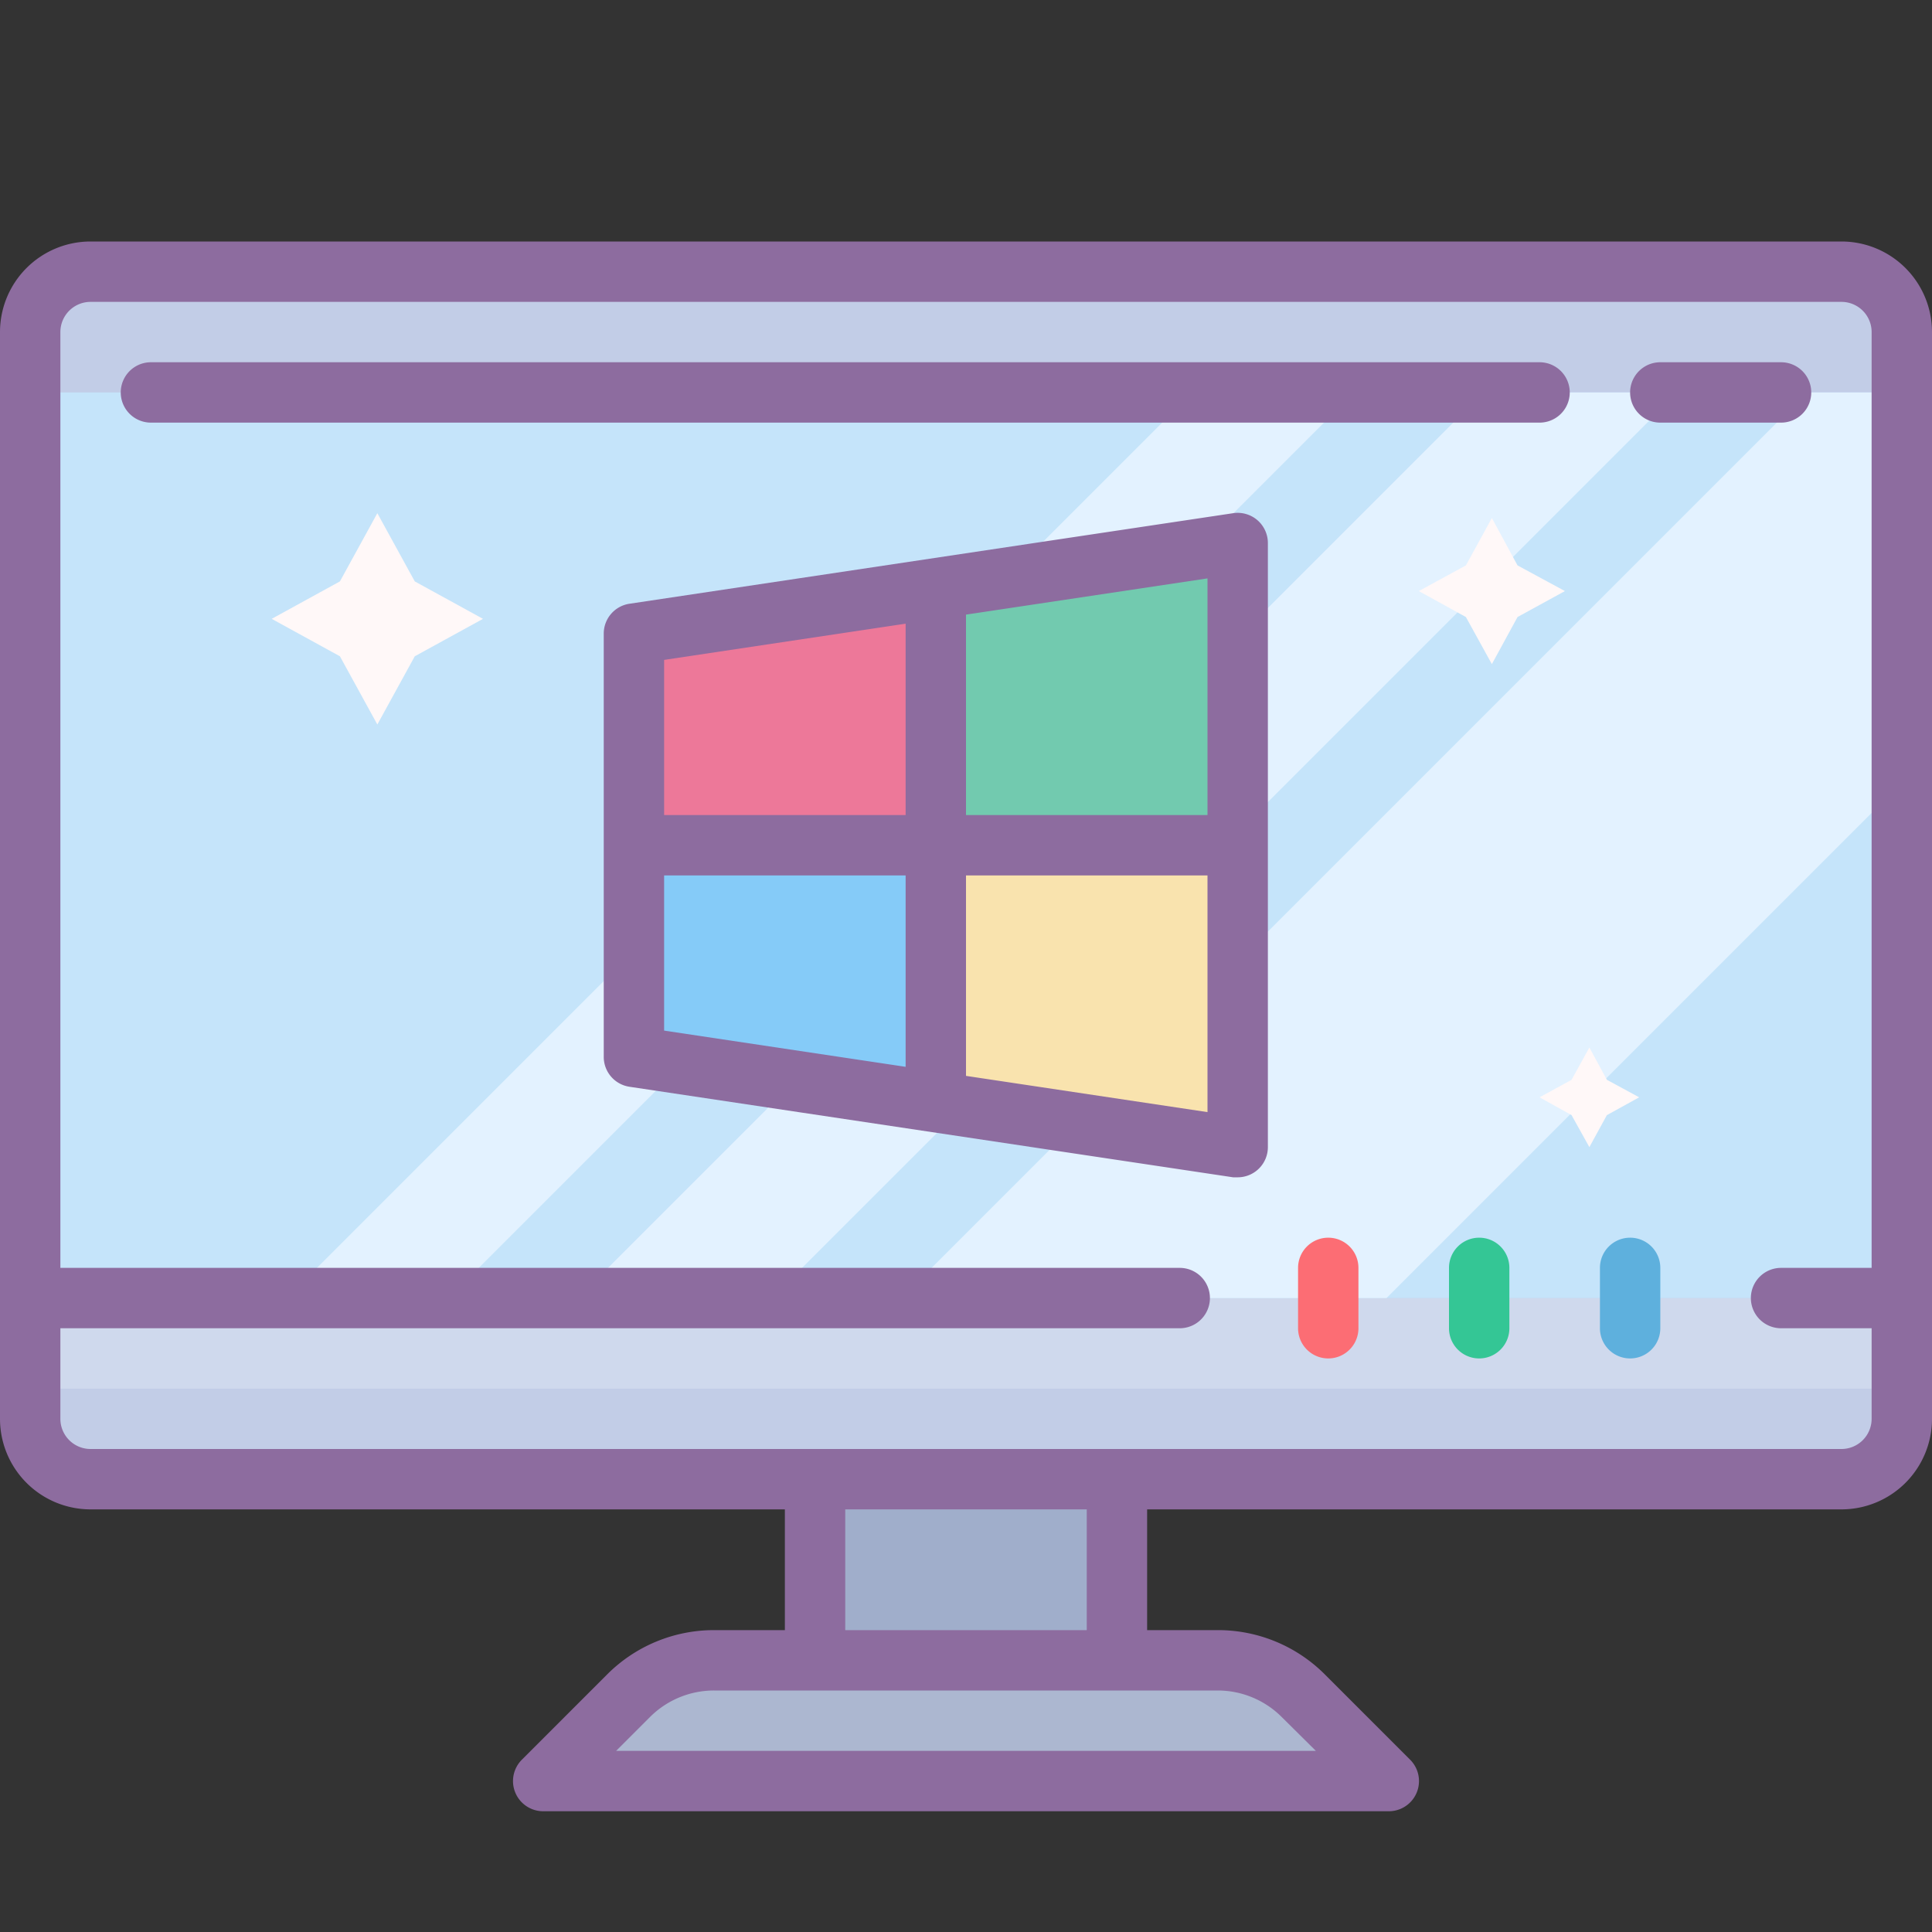
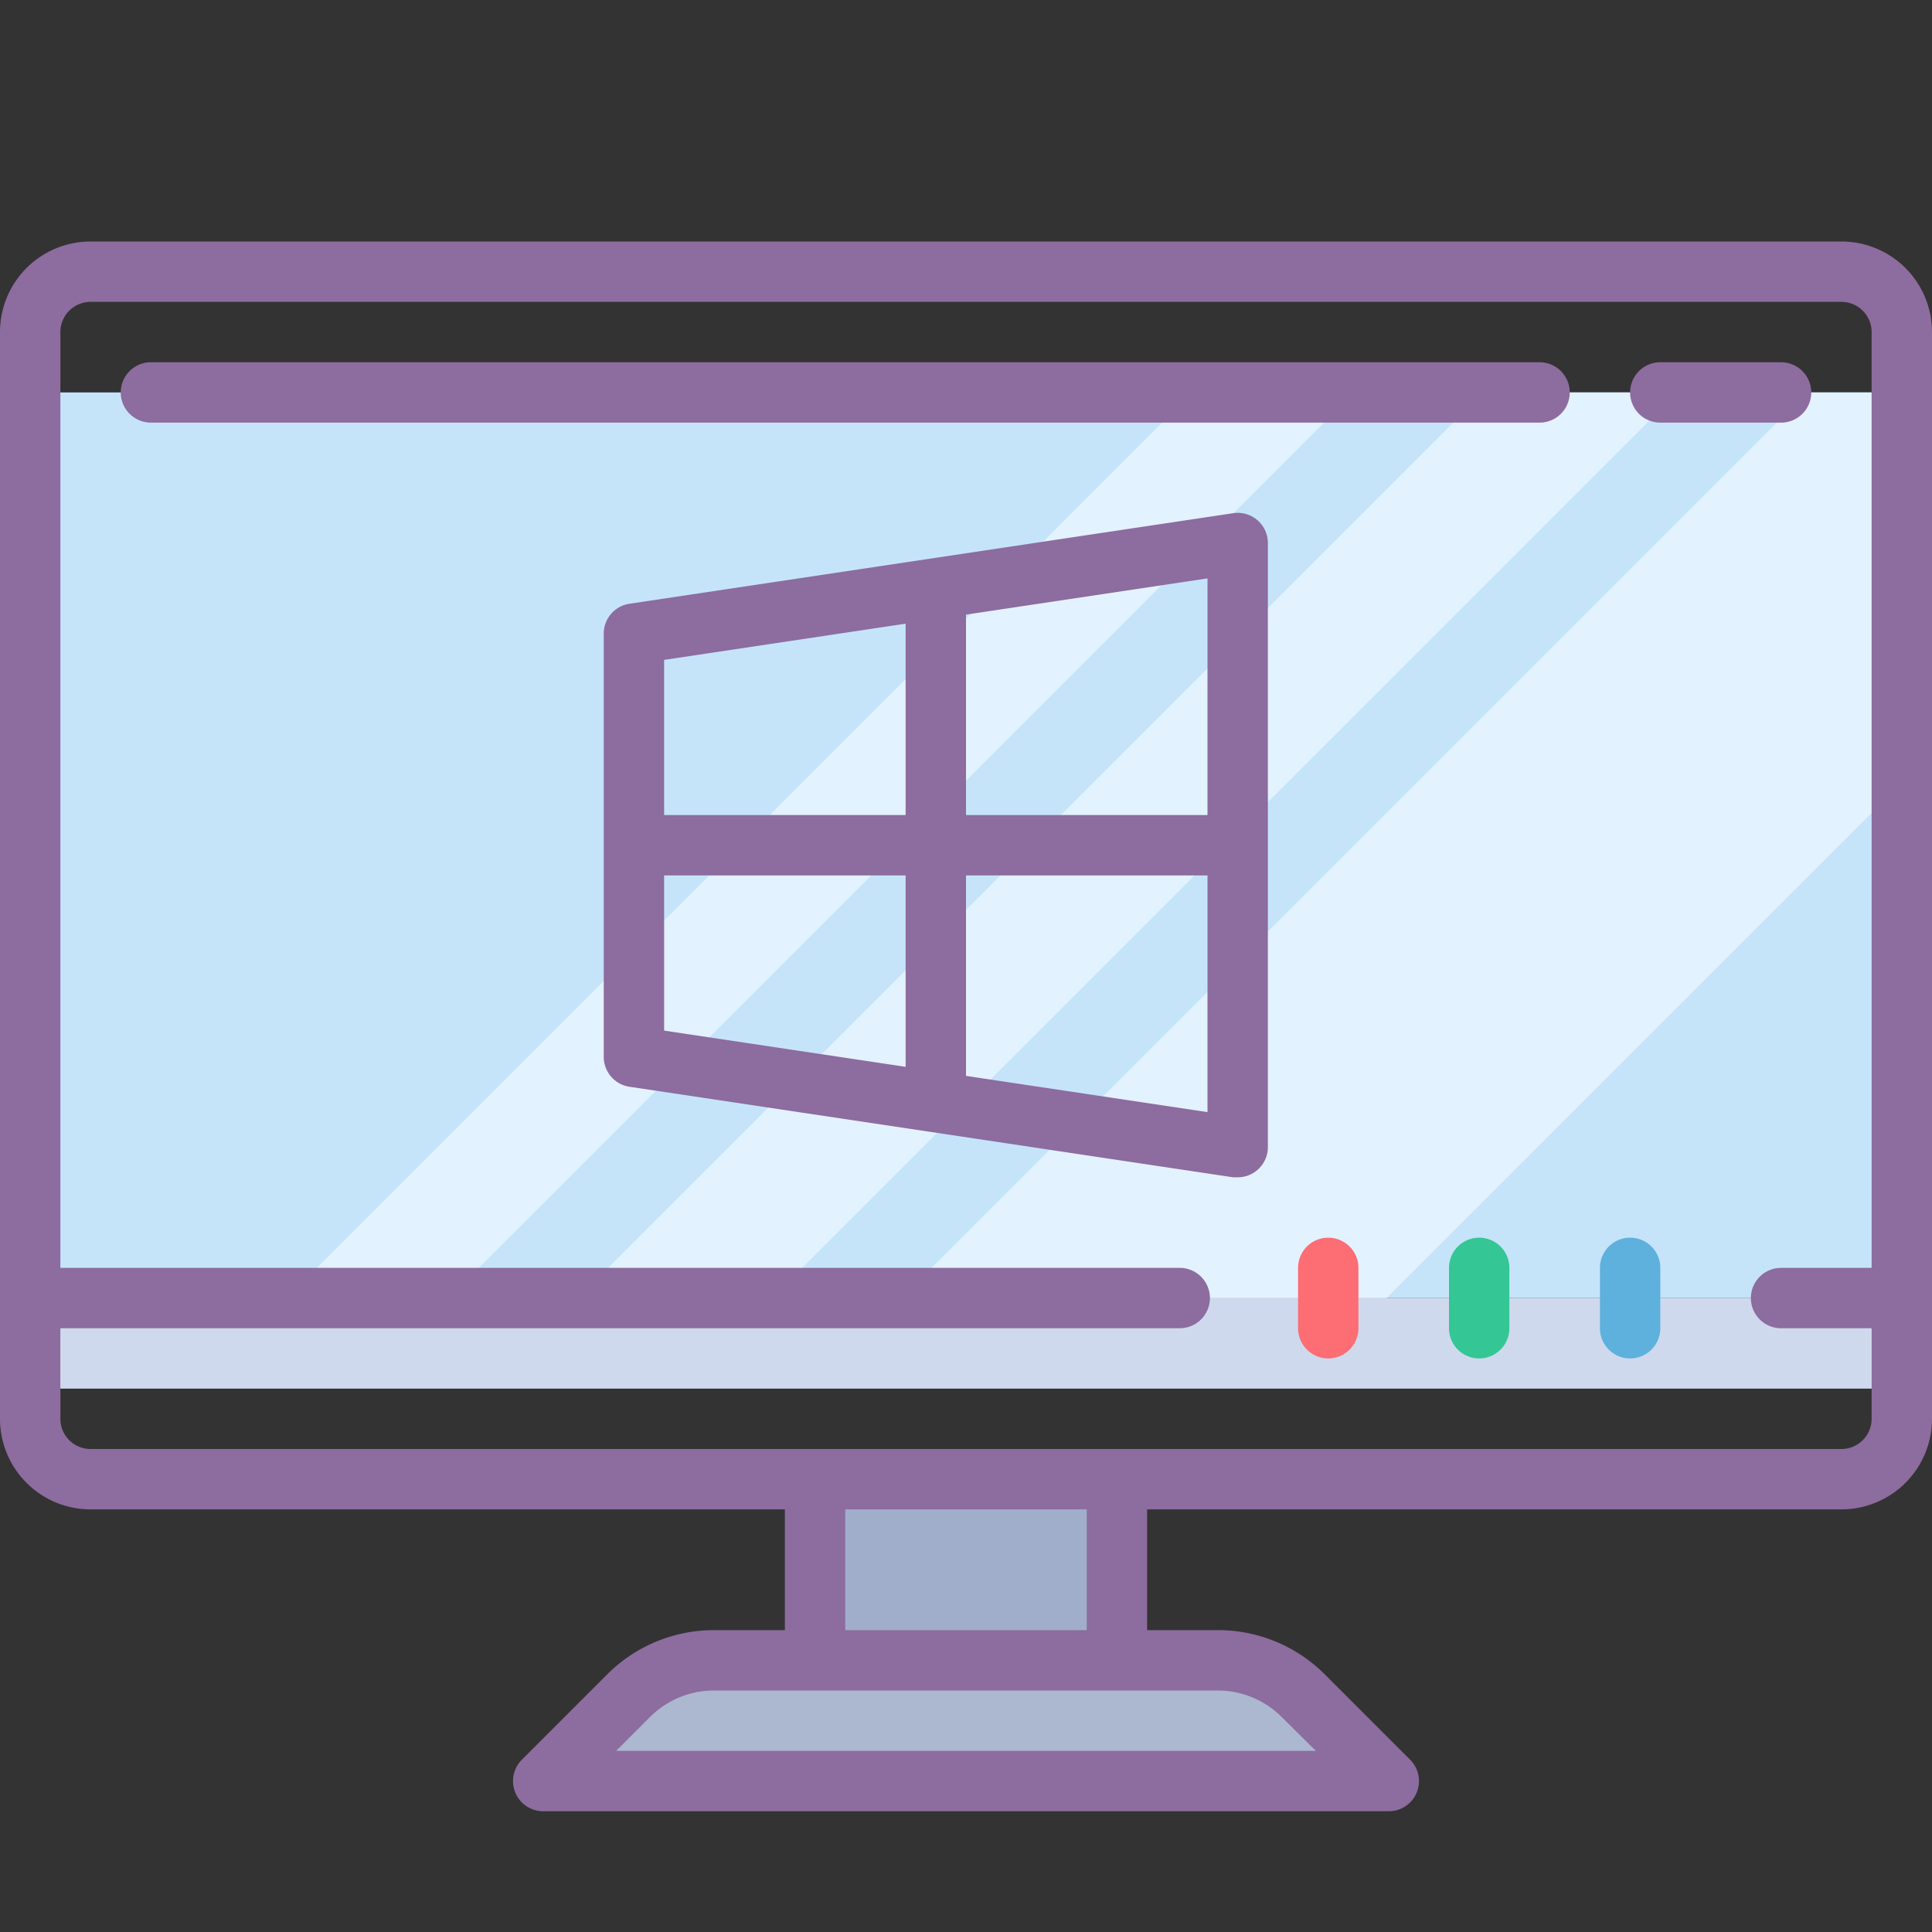
<svg xmlns="http://www.w3.org/2000/svg" viewBox="0 0 64 64" width="128px" height="128px">
  <rect x="0" y="0" width="64" height="64" fill="#333333" stroke="none" />
  <path fill="#acb7d0" d="M45 59L19 59 22 55 42 55 45 59z" />
  <path fill="#a0aecb" d="M27 49H37V55H27z" />
-   <rect width="62" height="40" x="1" y="9" fill="#c2cde7" rx="2" ry="2" />
  <path fill="#cfd9ed" d="M1 43H63V46H1z" />
  <path fill="#c5e4fa" d="M1 13H63V43H1z" />
  <path fill="#e3f2ff" d="M45.93 43L62 26.93 62 13 59.86 13 29.86 43 45.93 43zM19.14 43L25.57 43 55.57 13 49.14 13 19.14 43zM14.86 43L44.86 13 39.5 13 9.5 43 14.86 43z" />
-   <path fill="#fff8f8" d="M12.5 17L13.74 19.26 16 20.5 13.74 21.74 12.5 24 11.26 21.74 9 20.5 11.26 19.26 12.5 17zM49.42 17.16L50.27 18.73 51.84 19.58 50.27 20.44 49.42 22 48.56 20.44 47 19.58 48.56 18.73 49.42 17.16zM52.65 34.7L53.23 35.77 54.3 36.35 53.23 36.94 52.65 38 52.06 36.94 51 36.35 52.06 35.77 52.65 34.7z" />
  <path fill="#8d6c9f" d="M61,8H3a3,3,0,0,0-3,3V47a3,3,0,0,0,3,3H26v4H23.66a5,5,0,0,0-3.54,1.46l-2.83,2.83A1,1,0,0,0,18,60H46a1,1,0,0,0,.71-1.71l-2.83-2.83A5,5,0,0,0,40.34,54H38V50H61a3,3,0,0,0,3-3V11A3,3,0,0,0,61,8ZM40.34,56a3,3,0,0,1,2.12.88L43.59,58H20.41l1.12-1.12A3,3,0,0,1,23.66,56H40.34ZM36,54H28V50h8Zm25-6H3a1,1,0,0,1-1-1V44H39.08a1,1,0,0,0,0-2H2V11a1,1,0,0,1,1-1H61a1,1,0,0,1,1,1V42H59a1,1,0,0,0,0,2h3v3A1,1,0,0,1,61,48Z" />
  <path fill="#fc6d74" d="M44,41a1,1,0,0,0-1,1v2a1,1,0,0,0,2,0V42A1,1,0,0,0,44,41Z" />
  <path fill="#34c695" d="M49,41a1,1,0,0,0-1,1v2a1,1,0,0,0,2,0V42A1,1,0,0,0,49,41Z" />
  <path fill="#5eb0dd" d="M54,41a1,1,0,0,0-1,1v2a1,1,0,0,0,2,0V42A1,1,0,0,0,54,41Z" />
  <path fill="#8d6c9f" d="M60 13a1 1 0 0 0-1-1H55a1 1 0 0 0 0 2h4A1 1 0 0 0 60 13zM51 12H5a1 1 0 0 0 0 2H51a1 1 0 0 0 0-2z" />
-   <path fill="#72caaf" d="M31 19H41V28H31z" />
-   <path fill="#f9e3ae" d="M31 28H41V37H31z" />
-   <path fill="#85cbf8" d="M21 28H31V36H21z" />
-   <path fill="#ed7899" d="M21 20H31V28H21z" />
+   <path fill="#f9e3ae" d="M31 28V37H31z" />
  <path fill="#8d6c9f" d="M40.85,17l-20,3A1,1,0,0,0,20,21V35a1,1,0,0,0,.85,1l20,3H41a1,1,0,0,0,1-1V18a1,1,0,0,0-1.15-1ZM40,27H32V20.36l8-1.2ZM22,21.86l8-1.2V27H22ZM22,29h8v6.34l-8-1.2Zm10,6.64V29h8v7.84Z" />
</svg>